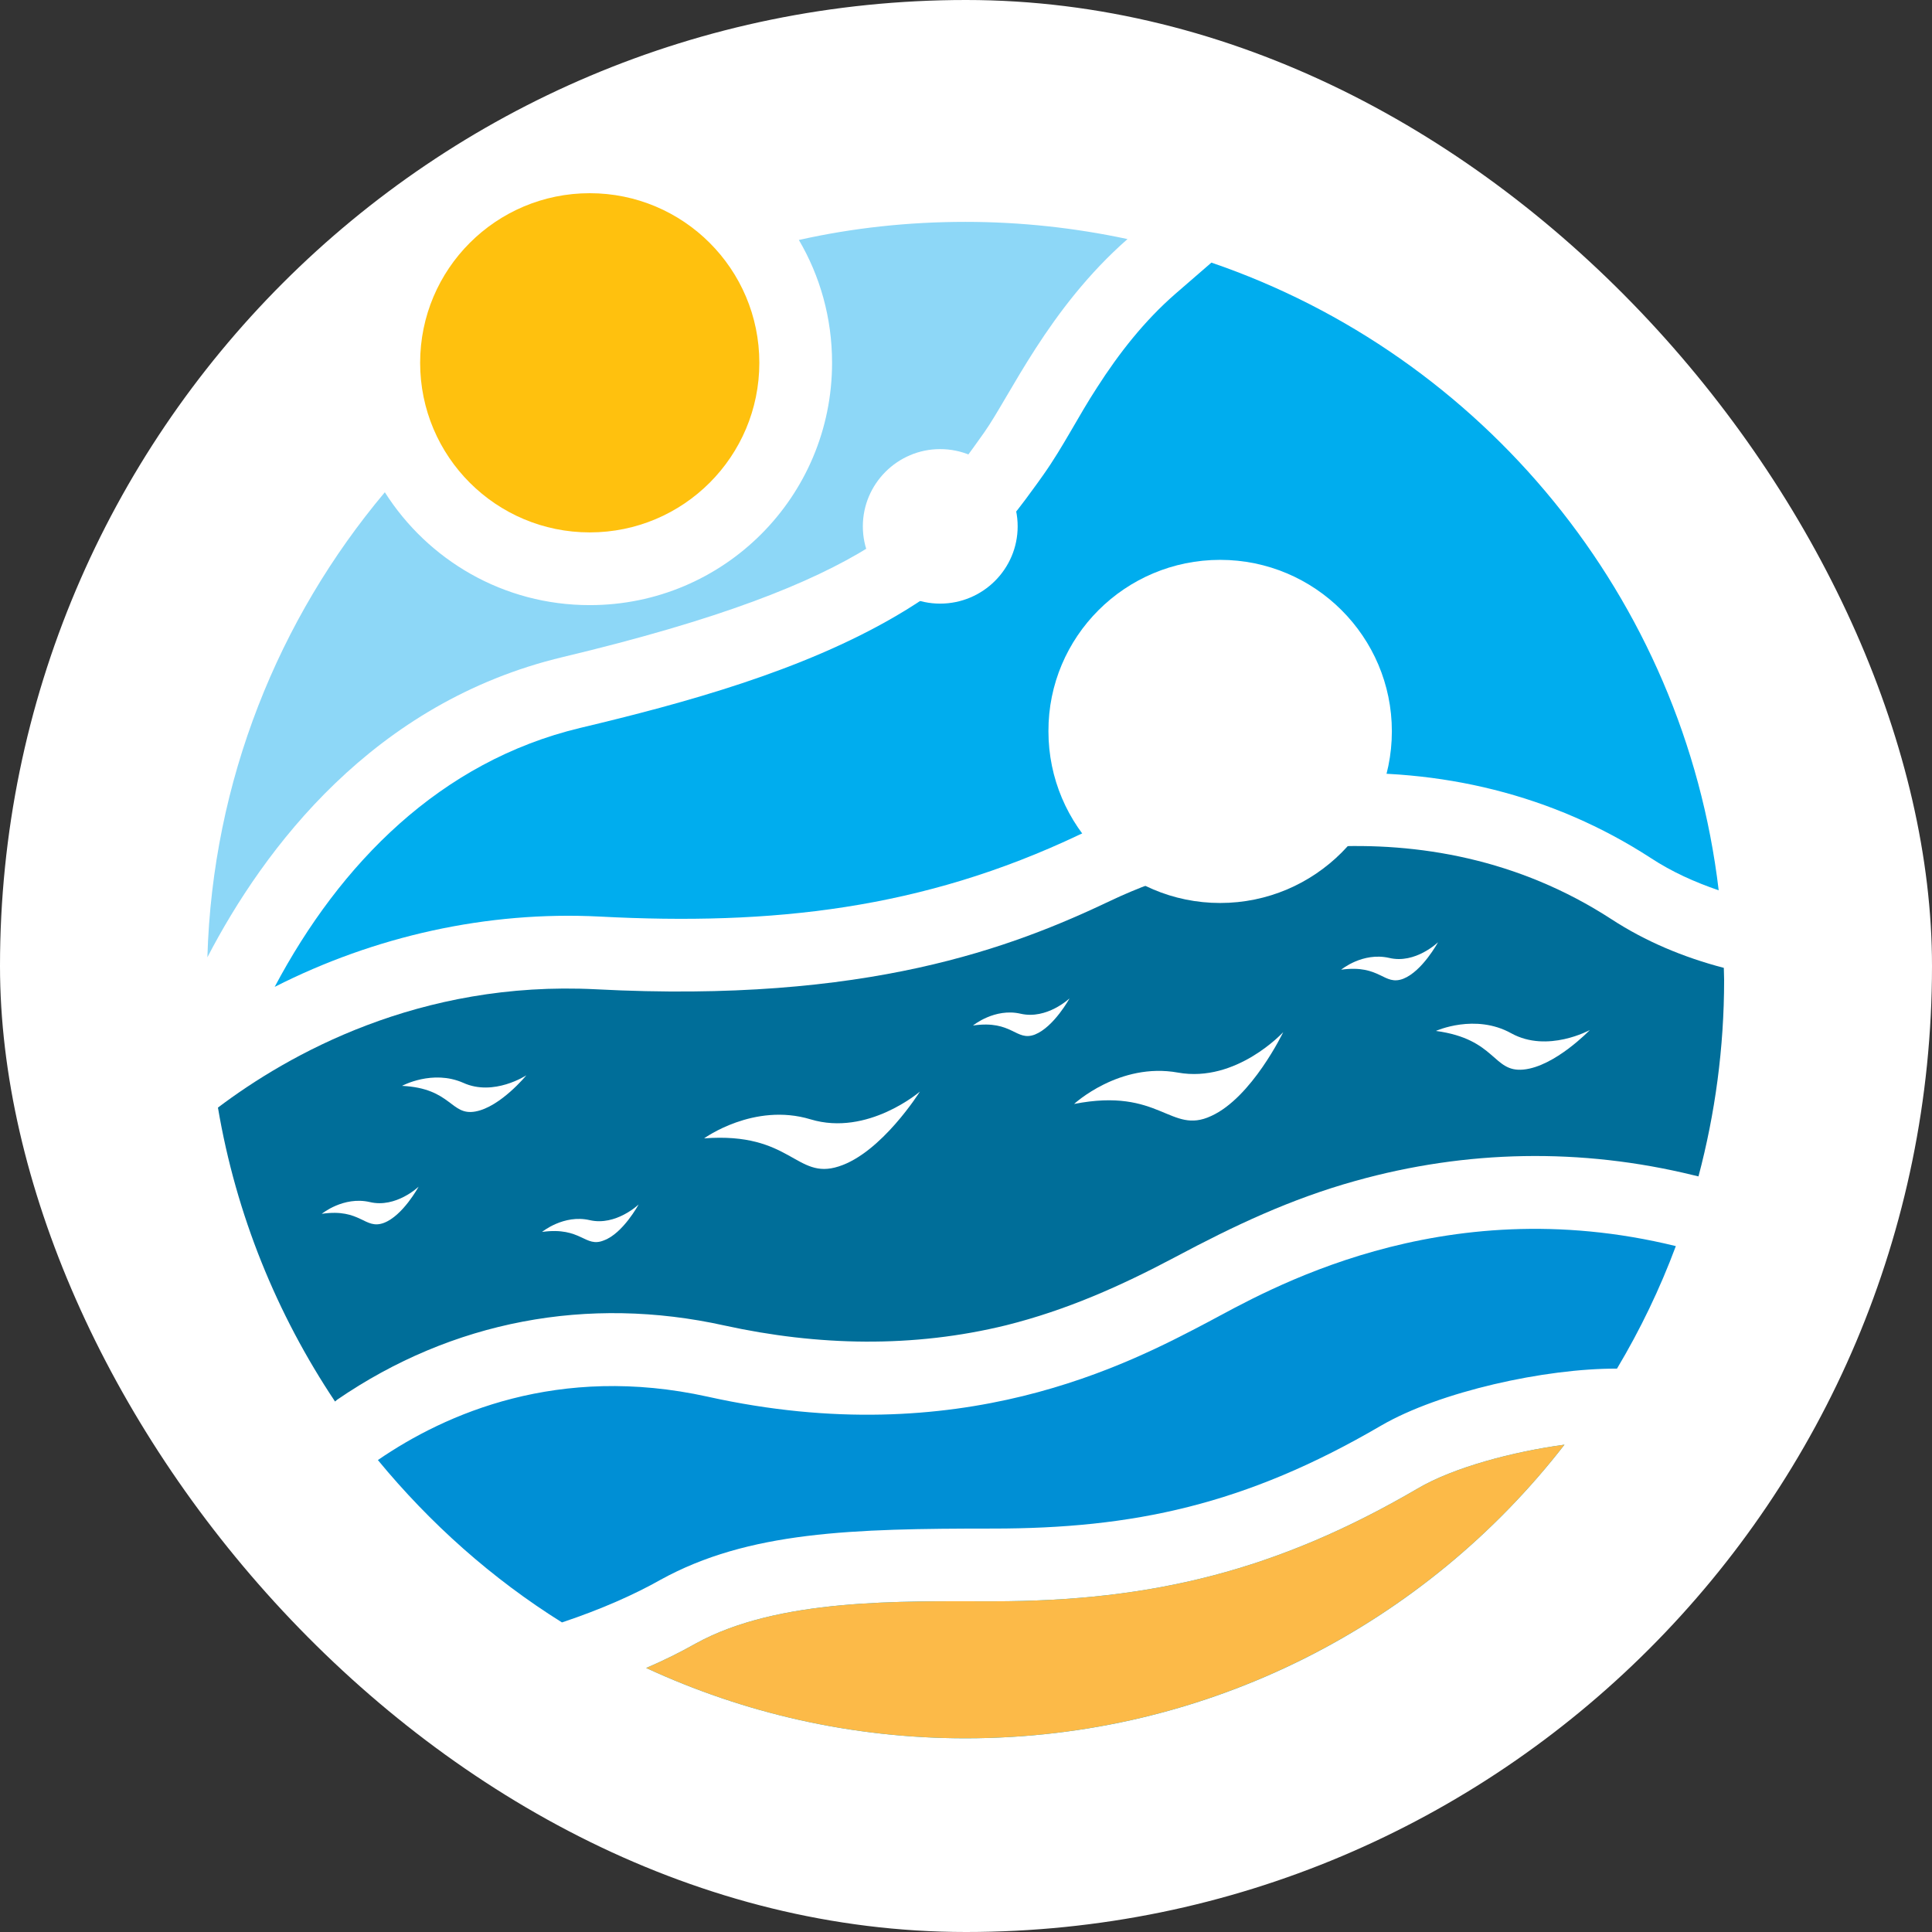
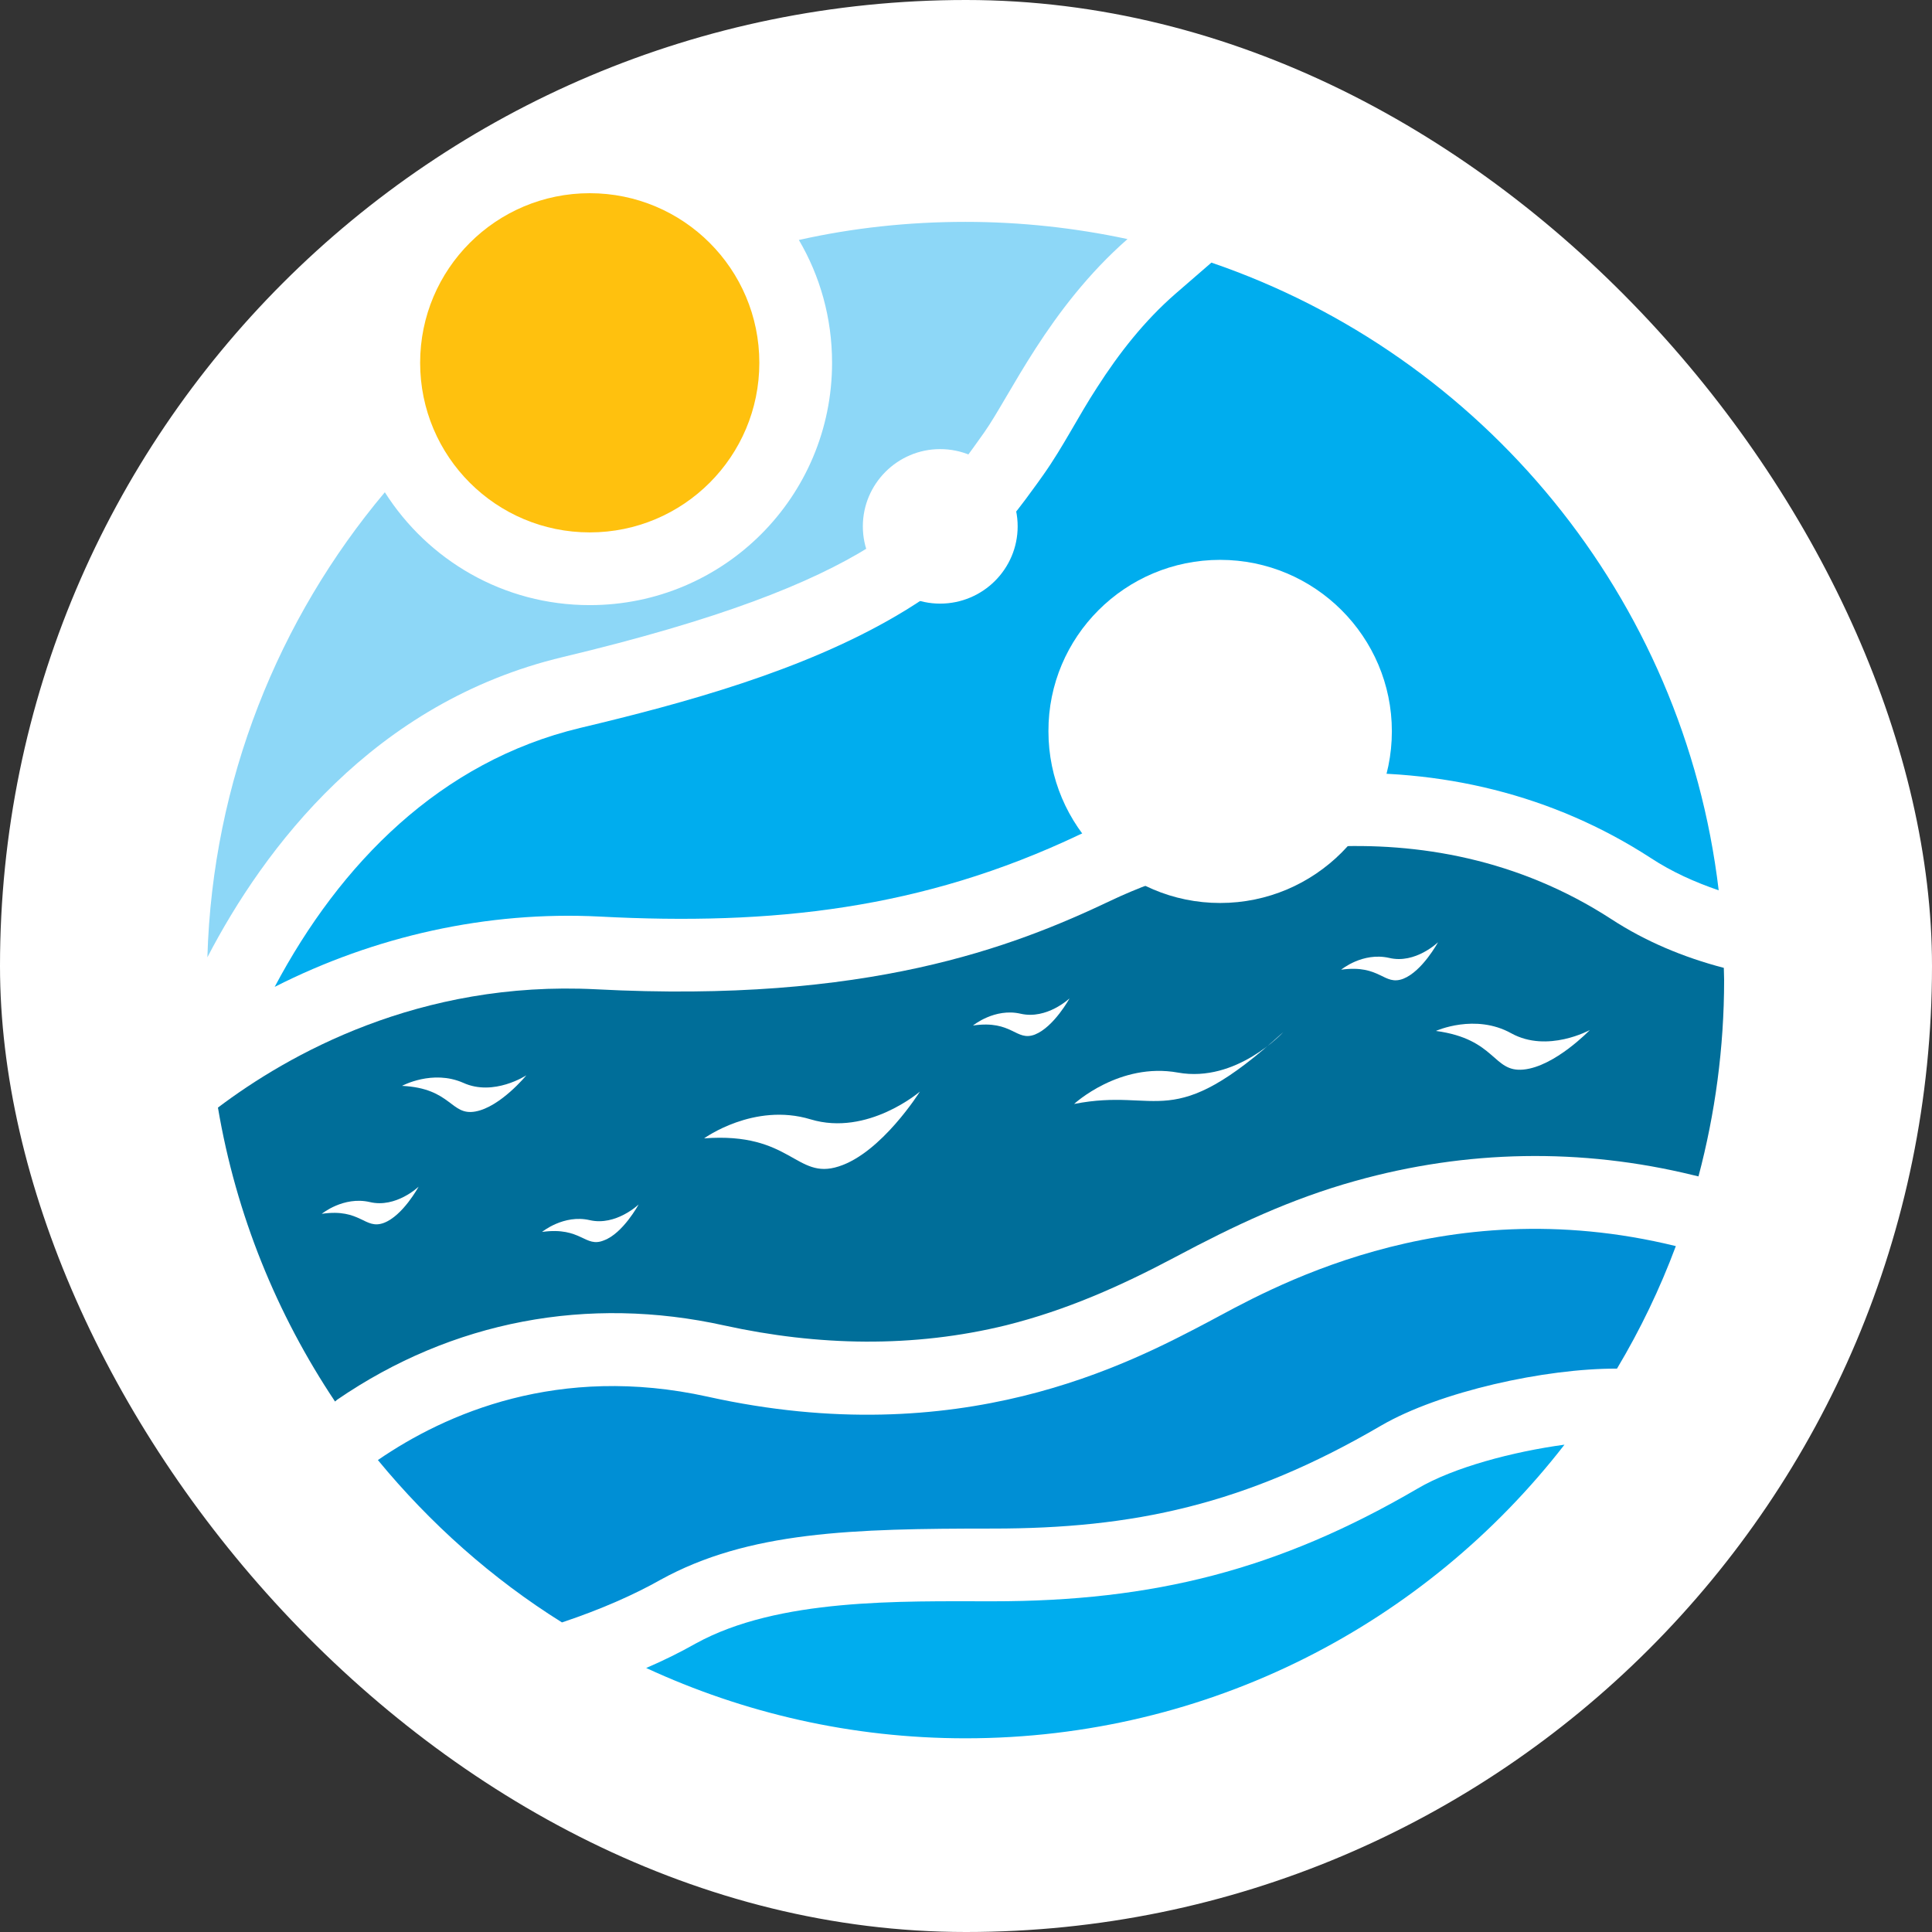
<svg xmlns="http://www.w3.org/2000/svg" version="1.1" width="1000" height="1000">
  <rect width="100%" height="100%" fill="#333333" stroke="none" />
  <g clip-path="url(#SvgjsClipPath1372)">
    <rect width="1000" height="1000" fill="#ffffff" />
    <g transform="matrix(1.562,0,0,1.562,100,100)">
      <svg version="1.1" width="512" height="512">
        <svg version="1.1" id="Layer_1" x="0px" y="0px" viewBox="0 0 512 512" xml:space="preserve">
          <g>
            <path fill-rule="evenodd" clip-rule="evenodd" fill="#00ADEE" d="M454.4,414.7C408.5,473.9,336.7,512,255.9,512 c-37.8,0-73.6-8.4-105.8-23.3c5.6-2.4,11.1-5.1,16.4-8.1c27.4-15.1,67.9-14,98.4-14c53.3,0,94.7-10.4,140.9-37.4 C417.7,422.2,437.4,417,454.4,414.7 M337.4,23C427.2,53.7,494,133.9,505.5,231c-7.9-2.7-15.5-6.1-22.5-10.7 c-32.5-21.1-69.8-29.9-108.4-27.9c-27.3,1.4-56.3,8.4-81,20.2c-52,24.7-101.9,30.1-158.9,27.1c-37.3-1.9-74.6,6.5-107.7,23.3 c21.7-40.9,54.9-74.7,101.2-85.8c34.9-8.3,73.5-18.9,104.5-37c19.3-11.2,32.5-23.9,45.5-42c1.2-1.6,2.4-3.3,3.6-5 c6.5-9.2,11.5-19.3,17.7-28.8c7.3-11.4,15.7-22.1,25.9-31L337.4,23z" />
            <path fill-rule="evenodd" clip-rule="evenodd" fill="#006E99" d="M507.2,256.7c0,1.3,0.1,2.7,0.1,4c0,22.5-3,44.4-8.5,65.1 l-1.7-0.4c-37.2-9.1-75.2-8.4-112,1.9c-21.5,6-40.1,14.8-59.8,25.3c-18.1,9.6-35.9,17.5-55.8,22.5c-30.9,7.6-62.5,6.9-93.5,0.1 c-45.2-10-90.1-1.6-128.3,24.6l-0.7,0.6C27.7,371.5,14.2,338.5,8.2,303c23.2-17.5,66.6-42.2,125.3-39.2 c89.9,4.7,138-13.9,170.6-29.4c32.5-15.5,103.9-34.1,165.9,6.2C481.2,247.9,493.8,253.2,507.2,256.7" />
            <path fill-rule="evenodd" clip-rule="evenodd" fill="#8DD7F7" d="M255.9,9.5c18.4,0,36.4,2,53.7,5.7c-26.2,23-38.9,51.9-47.5,64.1 c-18.6,26.3-35.7,49.6-139.6,74.4c-62.9,15-99.1,63.5-117.8,99.5C6.4,194.7,28.3,141,63.5,99.1c14.3,22.5,39.3,37.4,67.9,37.4 c44.4,0,80.3-35.9,80.3-80.3c0-14.9-4-28.8-11-40.7C218.5,11.5,237,9.5,255.9,9.5" />
-             <path fill-rule="evenodd" clip-rule="evenodd" fill="#FCBA48" d="M454.4,414.7C408.5,473.9,336.6,512,255.9,512 c-37.8,0-73.6-8.4-105.8-23.3c5.6-2.4,11.1-5.1,16.4-8.1c27.4-15.1,67.9-14,98.4-14c53.3,0,94.7-10.4,140.9-37.4 C417.7,422.2,437.4,417,454.4,414.7" />
            <path fill-rule="evenodd" clip-rule="evenodd" fill="#FFC10E" d="M131.4,0c31,0,56.2,25.1,56.2,56.2c0,31-25.1,56.2-56.2,56.2 c-31,0-56.2-25.1-56.2-56.2C75.2,25.1,100.4,0,131.4,0" />
            <path fill-rule="evenodd" clip-rule="evenodd" fill="#008FD5" d="M491.3,348.9c-5.3,14.2-11.8,27.7-19.5,40.6 c-23.8-0.1-58.8,7.6-78.2,18.9c-45,26.3-82.2,34.1-128.7,34.1c-46.5,0-80.9,0.9-110.1,17c-8.3,4.7-19.4,9.7-32.6,14.1 c-23.2-14.5-43.7-32.8-61-53.8c22.4-15.4,59.9-31.9,109.3-21c83.8,18.6,139.5-10.9,165.9-24.8C354.9,364.2,413.1,329.7,491.3,348.9 " />
            <path fill-rule="evenodd" clip-rule="evenodd" fill="#FFFFFF" d="M247.5,84.8c14.2,0,25.7,11.5,25.7,25.6s-11.5,25.6-25.7,25.6 c-14.1,0-25.6-11.5-25.6-25.6S233.4,84.8,247.5,84.8" />
            <path fill-rule="evenodd" clip-rule="evenodd" fill="#FFFFFF" d="M340.3,121.5c31.4,0,56.9,25.5,56.9,56.8 c0,31.4-25.5,56.9-56.9,56.9c-31.4,0-56.9-25.5-56.9-56.9C283.3,147,308.8,121.5,340.3,121.5" />
            <path fill-rule="evenodd" clip-rule="evenodd" fill="#FFFFFF" d="M69.2,295.8c0,0,10.1-5.5,20.3-1c10.1,4.6,20.9-2.5,20.9-2.5 s-8.6,10.5-16.9,12C85.3,305.8,85.6,296.6,69.2,295.8" />
            <path fill-rule="evenodd" clip-rule="evenodd" fill="#FFFFFF" d="M169.3,313.2c0,0,16.5-12,35.3-6.3c18.9,5.7,36.2-9.2,36.2-9.2 s-12.7,20.3-26.9,24.8C199.7,327.1,198.2,311,169.3,313.2" />
-             <path fill-rule="evenodd" clip-rule="evenodd" fill="#FFFFFF" d="M291.9,301.8c0,0,15-13.9,34.4-10.4c19.4,3.5,34.9-13.4,34.9-13.4 s-10.4,21.7-23.9,27.8C323.8,312.1,320.4,296.2,291.9,301.8" />
+             <path fill-rule="evenodd" clip-rule="evenodd" fill="#FFFFFF" d="M291.9,301.8c0,0,15-13.9,34.4-10.4c19.4,3.5,34.9-13.4,34.9-13.4 C323.8,312.1,320.4,296.2,291.9,301.8" />
            <path fill-rule="evenodd" clip-rule="evenodd" fill="#FFFFFF" d="M411.8,277.6c0,0,13-5.9,25,0.8c12,6.6,26-1.1,26-1.1 s-11.6,12.1-22,13.1C430.6,291.4,431.8,280.3,411.8,277.6" />
            <path fill-rule="evenodd" clip-rule="evenodd" fill="#FFFFFF" d="M380.4,257.3c0,0,7.1-5.9,15.9-3.9c8.7,2.1,16.2-5.2,16.2-5.2 s-5.2,9.6-11.5,12.1C394.5,262.8,393.5,255.5,380.4,257.3" />
            <path fill-rule="evenodd" clip-rule="evenodd" fill="#FFFFFF" d="M258.4,275.8c0,0,7.2-5.9,15.8-3.9c8.7,2,16.2-5.1,16.2-5.1 s-5.2,9.5-11.5,12C272.6,281.2,271.5,273.9,258.4,275.8" />
            <path fill-rule="evenodd" clip-rule="evenodd" fill="#FFFFFF" d="M115.6,344.2c0,0,7.2-5.9,15.8-3.9c8.7,2,16.2-5.2,16.2-5.2 s-5.2,9.6-11.5,11.9C129.8,349.6,128.7,342.4,115.6,344.2" />
            <path fill-rule="evenodd" clip-rule="evenodd" fill="#FFFFFF" d="M42.6,338.2c0,0,7.2-5.9,15.9-3.9c8.7,2.1,16.2-5.1,16.2-5.1 s-5.2,9.6-11.5,12C56.8,343.6,55.6,336.3,42.6,338.2" />
          </g>
        </svg>
      </svg>
    </g>
  </g>
  <defs>
    <clipPath id="SvgjsClipPath1372">
      <rect width="1000" height="1000" x="0" y="0" rx="500" ry="500" />
    </clipPath>
  </defs>
</svg>